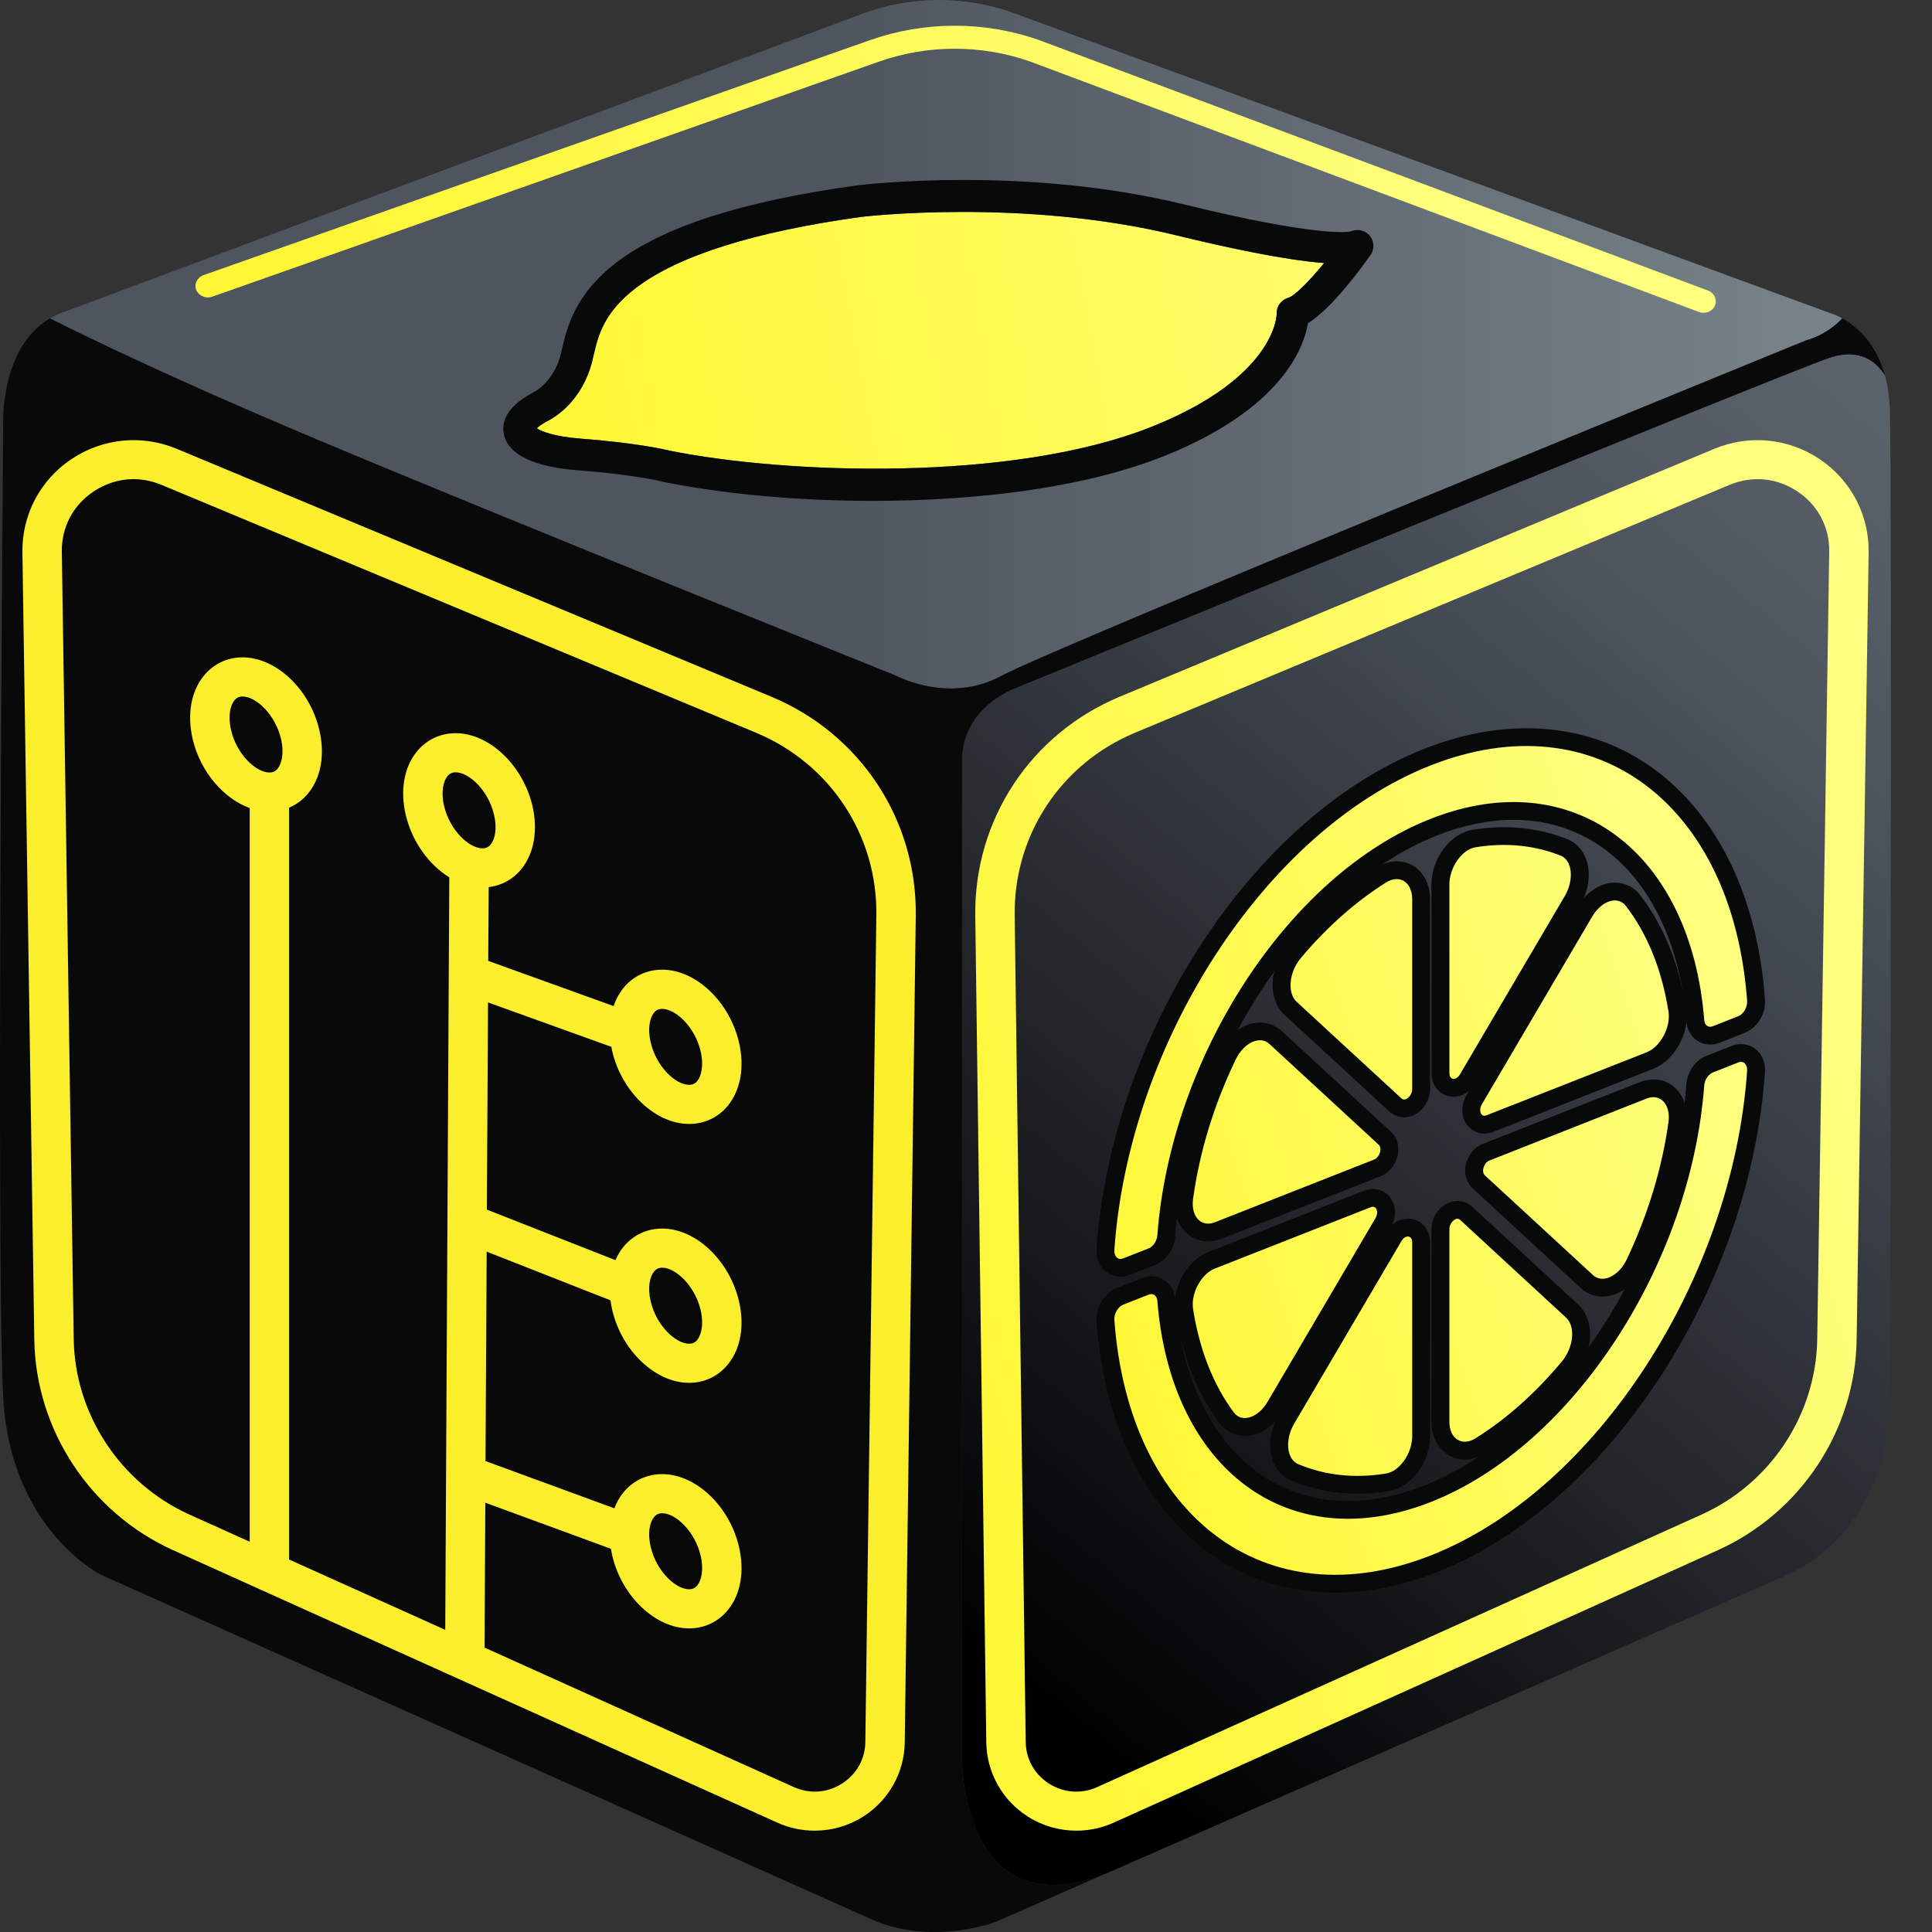
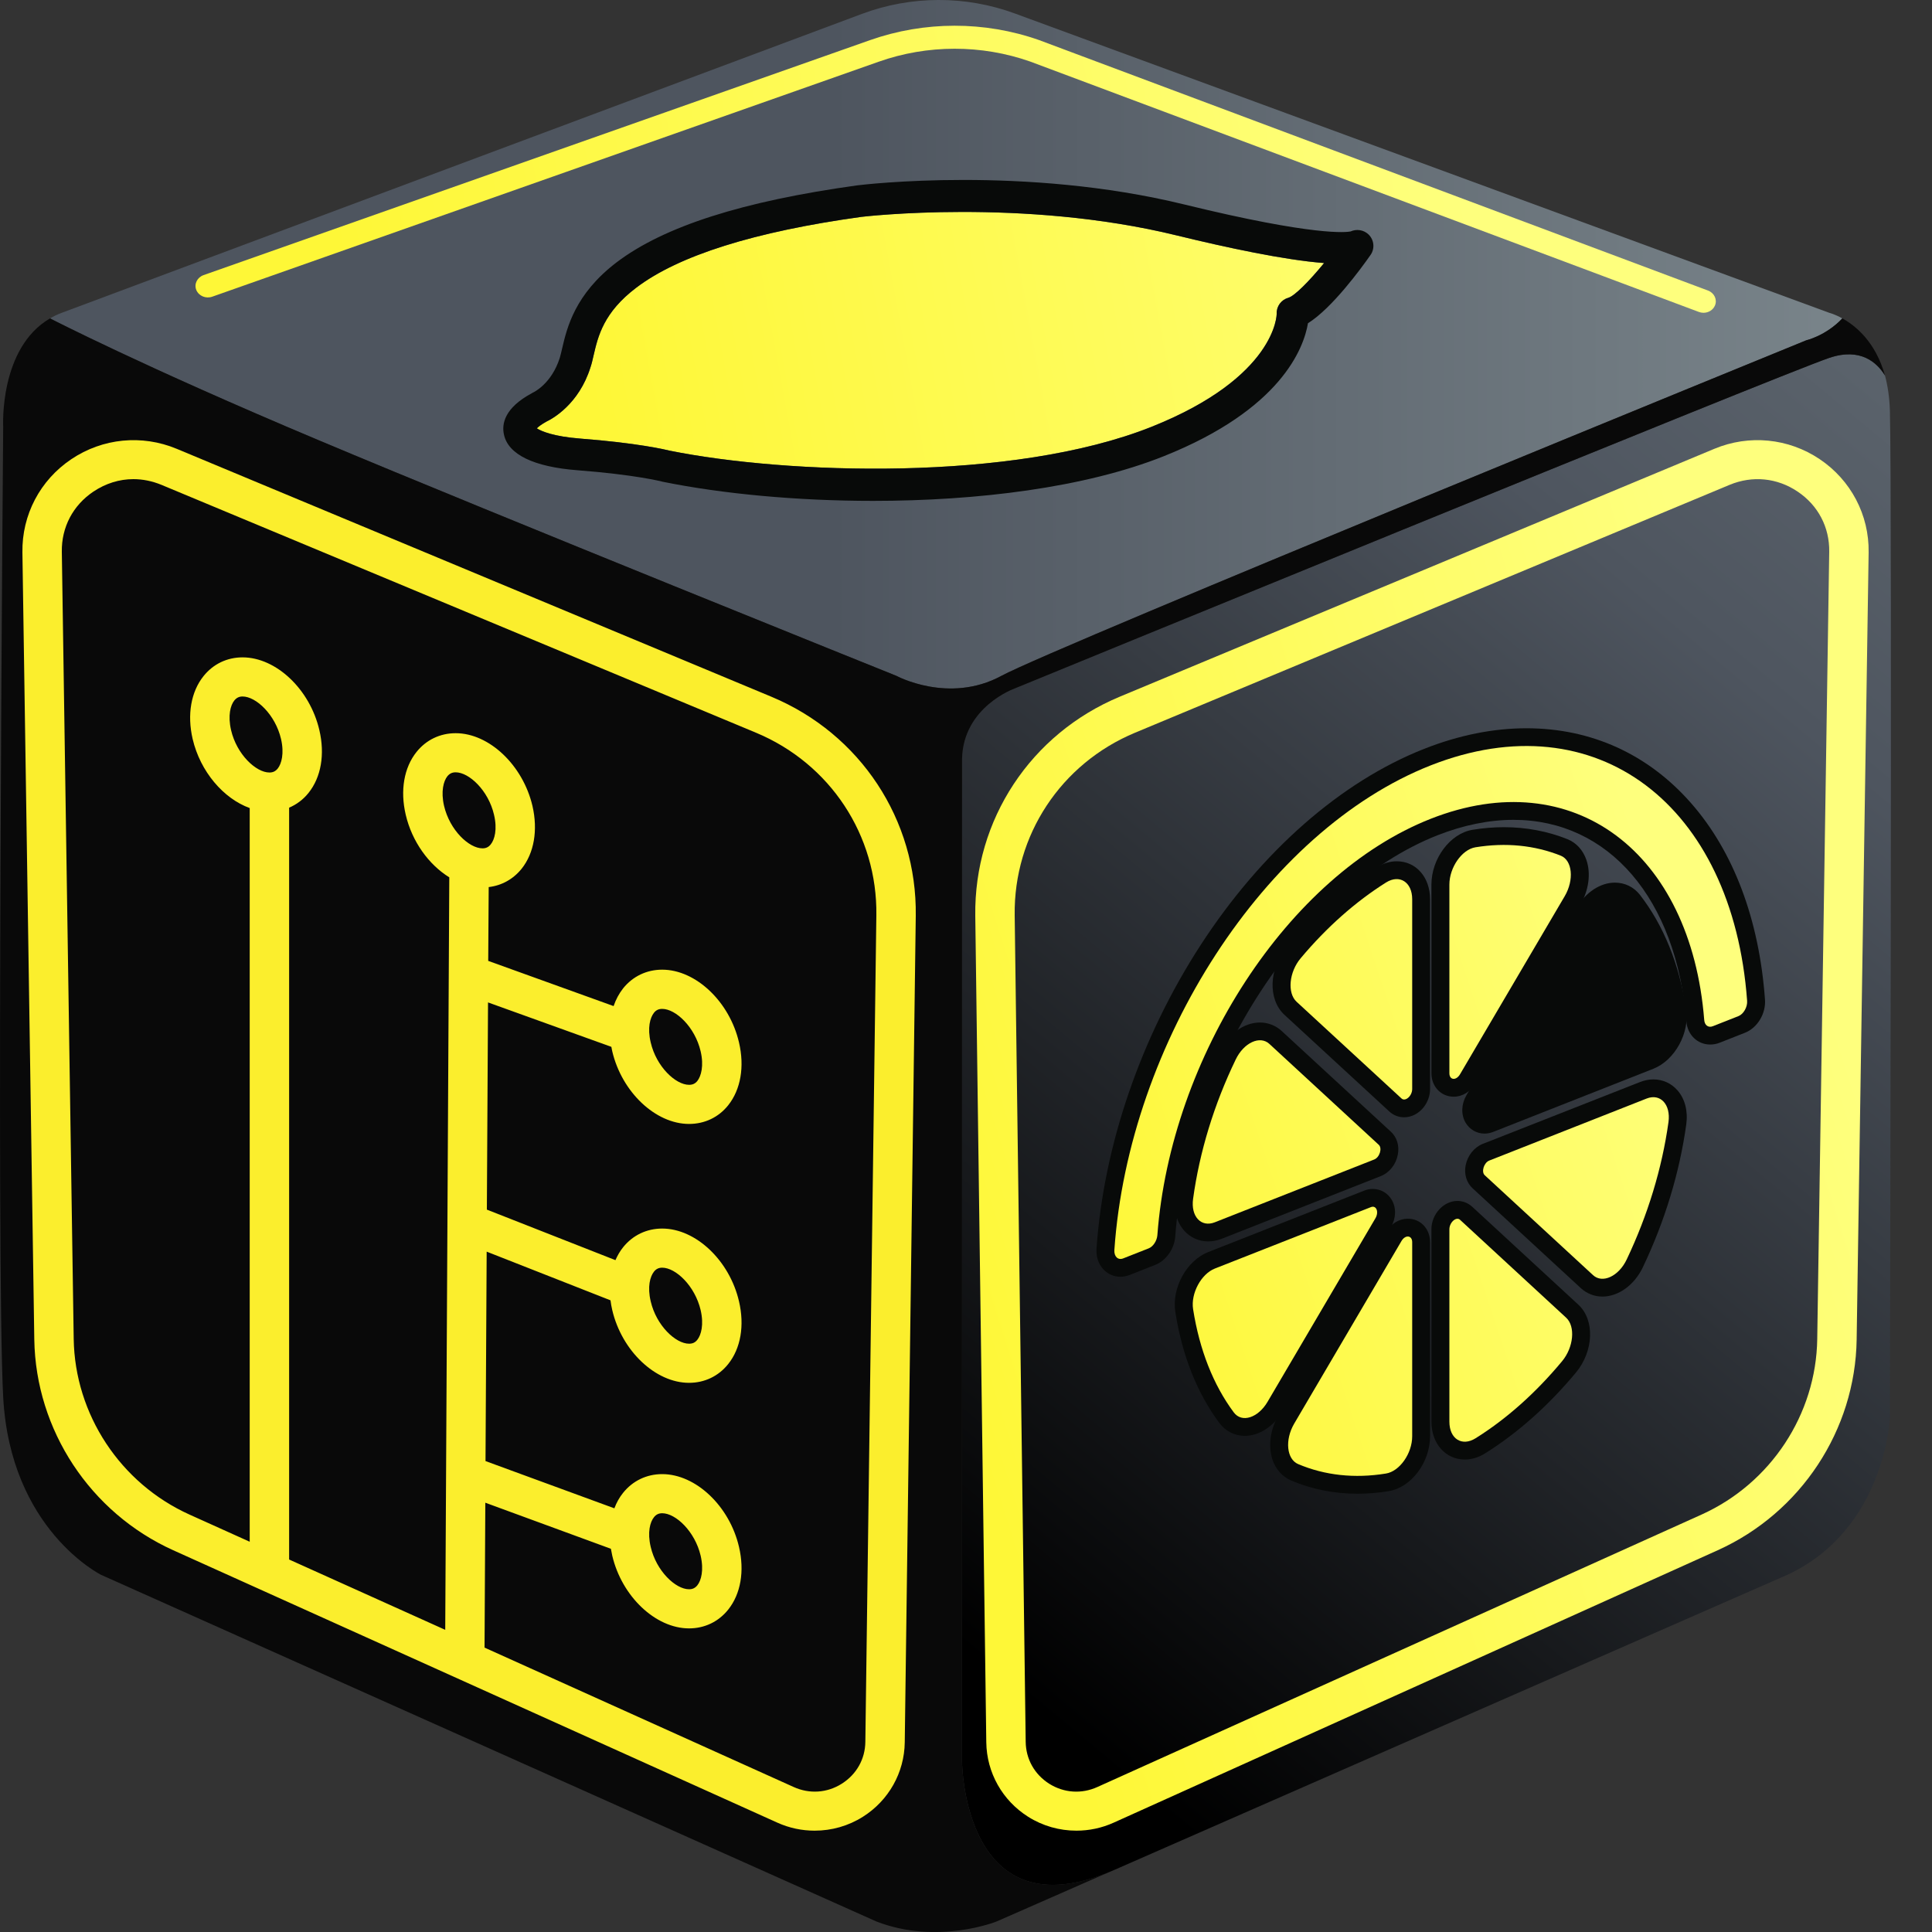
<svg xmlns="http://www.w3.org/2000/svg" width="20" height="20" viewBox="0 0 20 20" fill="none">
  <rect x="0" y="0" width="20" height="20" fill="#333333" stroke="none" />
  <path d="M18.936 3.238C18.936 3.238 18.993 3.252 19.072 3.296C18.902 3.476 18.698 3.523 18.698 3.523C18.698 3.523 10.911 6.701 10.367 6.996C9.823 7.291 9.279 6.996 9.279 6.996C9.279 6.996 5.126 5.326 3.296 4.556C1.467 3.787 0.518 3.296 0.518 3.296C0.555 3.274 0.596 3.254 0.64 3.238L8.922 0.144C9.433 -0.047 9.996 -0.048 10.507 0.14L18.936 3.238Z" fill="url(#paint0_linear_261_2279)" />
  <path d="M19.564 4.245C19.588 5.105 19.564 14.68 19.564 14.68C19.564 14.68 19.514 15.834 18.501 16.303L11.536 19.357C11.533 19.358 11.53 19.359 11.527 19.361C9.975 20.034 9.959 18.245 9.959 18.245V7.856C9.971 7.315 10.504 7.127 10.504 7.127C10.504 7.127 18.427 3.877 18.936 3.705C19.262 3.595 19.433 3.756 19.513 3.887C19.541 3.99 19.559 4.109 19.564 4.245Z" fill="url(#paint1_linear_261_2279)" />
  <path d="M19.072 3.296C19.21 3.372 19.417 3.541 19.513 3.887C19.433 3.756 19.262 3.594 18.936 3.705C18.427 3.877 10.504 7.127 10.504 7.127C10.504 7.127 9.971 7.315 9.959 7.856V18.245C9.959 18.245 9.976 20.034 11.527 19.36L10.317 19.891C10.317 19.891 9.706 20.137 9.072 19.891L1.047 16.303C1.047 16.303 0.107 15.838 0.033 14.463C-0.041 13.087 0.033 4.417 0.033 4.417C0.033 4.417 -0.011 3.604 0.518 3.296C0.518 3.296 1.467 3.787 3.296 4.556C5.126 5.326 9.279 6.996 9.279 6.996C9.279 6.996 9.823 7.291 10.367 6.996C10.911 6.701 18.698 3.523 18.698 3.523C18.698 3.523 18.902 3.476 19.072 3.296Z" fill="#090909" />
  <path d="M11.143 18.951C10.968 18.951 10.795 18.903 10.643 18.807C10.376 18.638 10.214 18.35 10.21 18.036L10.096 9.48C10.083 8.486 10.67 7.596 11.592 7.212L17.747 4.646C18.107 4.496 18.514 4.536 18.837 4.753C19.16 4.97 19.35 5.33 19.344 5.718L19.22 13.867C19.206 14.804 18.642 15.66 17.782 16.048L11.529 18.868C11.405 18.924 11.274 18.951 11.143 18.951ZM11.75 7.585C10.982 7.905 10.493 8.647 10.504 9.474L10.618 18.031C10.62 18.21 10.709 18.368 10.861 18.465C11.014 18.561 11.196 18.573 11.36 18.499L17.614 15.679C18.33 15.356 18.801 14.642 18.812 13.861L18.936 5.712C18.94 5.458 18.821 5.231 18.609 5.089C18.397 4.946 18.141 4.921 17.905 5.019L11.75 7.585Z" fill="url(#paint2_linear_261_2279)" />
  <path d="M7.984 7.212L1.829 4.646C1.469 4.496 1.062 4.536 0.739 4.753C0.415 4.97 0.226 5.33 0.232 5.718L0.355 13.867C0.37 14.804 0.934 15.66 1.793 16.048L8.047 18.868C8.171 18.924 8.302 18.951 8.433 18.951C8.608 18.951 8.781 18.903 8.933 18.807C9.2 18.638 9.362 18.35 9.366 18.036L9.48 9.48C9.493 8.486 8.906 7.596 7.984 7.212ZM2.875 7.956C2.852 7.984 2.826 7.997 2.789 7.997C2.65 7.997 2.45 7.809 2.392 7.558C2.357 7.407 2.386 7.3 2.426 7.251C2.449 7.223 2.475 7.21 2.511 7.21C2.651 7.21 2.85 7.398 2.909 7.649C2.944 7.8 2.914 7.907 2.875 7.956ZM5.08 8.741C5.058 8.769 5.031 8.782 4.995 8.782C4.855 8.782 4.656 8.594 4.597 8.343C4.562 8.192 4.592 8.085 4.631 8.036C4.654 8.008 4.68 7.995 4.717 7.995C4.856 7.995 5.056 8.183 5.114 8.434C5.15 8.585 5.12 8.692 5.08 8.741ZM8.958 18.031C8.956 18.21 8.867 18.368 8.714 18.465C8.562 18.561 8.38 18.573 8.216 18.499L5.016 17.056L5.024 15.556L6.324 16.033C6.328 16.057 6.333 16.08 6.338 16.104C6.437 16.526 6.786 16.857 7.133 16.857C7.294 16.857 7.438 16.788 7.538 16.663C7.668 16.501 7.709 16.264 7.65 16.013C7.552 15.591 7.203 15.26 6.855 15.26C6.694 15.26 6.55 15.329 6.45 15.454C6.412 15.501 6.382 15.555 6.36 15.614L5.026 15.125L5.038 12.957L6.32 13.461C6.324 13.494 6.33 13.528 6.338 13.562C6.437 13.985 6.786 14.315 7.133 14.315C7.294 14.315 7.438 14.246 7.538 14.121C7.668 13.959 7.709 13.722 7.65 13.471C7.552 13.049 7.203 12.718 6.855 12.718C6.694 12.718 6.55 12.787 6.45 12.912C6.418 12.952 6.392 12.997 6.371 13.045L5.04 12.522L5.052 10.377L6.329 10.837C6.331 10.852 6.335 10.867 6.338 10.883C6.437 11.305 6.786 11.635 7.133 11.635C7.294 11.635 7.438 11.567 7.538 11.442C7.668 11.279 7.709 11.042 7.65 10.791C7.552 10.369 7.203 10.038 6.855 10.038C6.694 10.038 6.55 10.107 6.45 10.232C6.408 10.286 6.375 10.347 6.352 10.415L5.054 9.947L5.059 9.183C5.194 9.167 5.313 9.101 5.4 8.993C5.529 8.831 5.57 8.594 5.512 8.343C5.413 7.921 5.064 7.59 4.717 7.59C4.556 7.59 4.412 7.659 4.312 7.784C4.182 7.946 4.141 8.183 4.2 8.434C4.265 8.713 4.44 8.952 4.651 9.082L4.609 16.872L2.993 16.144V8.361C3.07 8.328 3.139 8.277 3.194 8.208C3.324 8.046 3.365 7.809 3.306 7.558C3.208 7.136 2.859 6.805 2.511 6.805C2.35 6.805 2.207 6.874 2.107 6.999C1.977 7.161 1.936 7.398 1.994 7.649C2.073 7.988 2.314 8.267 2.585 8.365V15.96L1.962 15.679C1.246 15.356 0.775 14.642 0.763 13.861L0.64 5.712C0.636 5.458 0.755 5.231 0.967 5.089C1.094 5.004 1.236 4.96 1.381 4.96C1.478 4.96 1.576 4.98 1.671 5.019L7.826 7.585C8.594 7.905 9.083 8.647 9.072 9.474L8.958 18.031ZM6.77 15.706C6.792 15.678 6.819 15.665 6.855 15.665C6.995 15.665 7.194 15.853 7.253 16.104C7.288 16.255 7.258 16.362 7.219 16.411C7.196 16.439 7.17 16.452 7.133 16.452C6.994 16.452 6.794 16.264 6.736 16.013C6.7 15.862 6.73 15.755 6.77 15.706ZM6.77 13.164C6.792 13.136 6.819 13.123 6.855 13.123C6.995 13.123 7.194 13.311 7.253 13.562C7.288 13.713 7.258 13.82 7.219 13.869C7.196 13.898 7.17 13.91 7.133 13.91C6.994 13.91 6.794 13.722 6.736 13.471C6.7 13.32 6.73 13.214 6.77 13.164ZM6.77 10.484C6.792 10.456 6.819 10.444 6.855 10.444C6.995 10.444 7.194 10.631 7.253 10.883C7.288 11.033 7.258 11.14 7.219 11.19C7.196 11.218 7.17 11.23 7.133 11.23C6.994 11.23 6.794 11.042 6.736 10.791C6.7 10.64 6.73 10.534 6.77 10.484Z" fill="#FBEE2D" />
  <path d="M17.634 3.238C17.618 3.238 17.602 3.235 17.586 3.229L10.664 0.637C10.16 0.46 9.602 0.46 9.096 0.639L2.198 3.071C2.131 3.095 2.058 3.064 2.032 3.002C2.007 2.94 2.041 2.872 2.107 2.848L9.005 0.416C9.57 0.217 10.192 0.216 10.757 0.415L17.682 3.008C17.747 3.033 17.779 3.102 17.753 3.163C17.733 3.21 17.685 3.238 17.634 3.238Z" fill="url(#paint3_linear_261_2279)" />
  <path d="M13.707 2.723C13.549 2.916 13.4 3.064 13.338 3.082C13.263 3.103 13.213 3.171 13.216 3.248C13.217 3.255 13.212 3.902 11.924 4.417C10.482 4.993 8.138 4.909 6.931 4.665C6.887 4.654 6.601 4.586 6.004 4.54C5.734 4.519 5.604 4.465 5.557 4.434C5.574 4.417 5.606 4.392 5.659 4.363C5.718 4.335 5.993 4.185 6.113 3.801C6.126 3.763 6.135 3.721 6.145 3.678C6.191 3.48 6.248 3.234 6.588 2.977C7.026 2.645 7.81 2.398 8.916 2.245C8.933 2.243 10.588 2.047 12.181 2.437C12.697 2.563 13.298 2.692 13.707 2.723Z" fill="url(#paint4_linear_261_2279)" />
  <path d="M14.167 2.427C14.225 2.483 14.234 2.573 14.188 2.639C14.091 2.778 13.789 3.191 13.54 3.346C13.497 3.603 13.263 4.237 12.049 4.722C11.23 5.049 10.115 5.185 9.038 5.185C8.247 5.185 7.476 5.112 6.86 4.987C6.856 4.986 6.853 4.986 6.849 4.984C6.847 4.984 6.579 4.914 5.978 4.868C5.525 4.833 5.261 4.705 5.217 4.499C5.192 4.388 5.223 4.223 5.503 4.072C5.507 4.069 5.511 4.067 5.515 4.065C5.527 4.06 5.71 3.972 5.795 3.704C5.803 3.677 5.811 3.643 5.82 3.604C5.869 3.395 5.95 3.045 6.384 2.715C6.875 2.343 7.689 2.083 8.873 1.919C8.945 1.91 10.606 1.712 12.261 2.117C13.619 2.449 13.941 2.404 13.981 2.396C14.043 2.368 14.117 2.379 14.167 2.427ZM13.338 3.082C13.4 3.064 13.549 2.916 13.707 2.723C13.298 2.692 12.697 2.563 12.181 2.437C10.588 2.047 8.933 2.243 8.916 2.245C7.81 2.398 7.026 2.645 6.588 2.977C6.248 3.234 6.191 3.48 6.145 3.678C6.135 3.722 6.126 3.763 6.113 3.801C5.993 4.185 5.718 4.335 5.659 4.363C5.606 4.392 5.574 4.417 5.557 4.434C5.604 4.465 5.734 4.519 6.004 4.54C6.601 4.586 6.886 4.654 6.931 4.665C8.138 4.909 10.482 4.993 11.924 4.417C13.212 3.902 13.217 3.255 13.216 3.248C13.213 3.171 13.263 3.103 13.338 3.082Z" fill="#080A09" />
  <path d="M15.368 11.735C15.286 11.735 15.213 11.692 15.171 11.621C15.123 11.537 15.127 11.429 15.181 11.337L16.321 9.396C16.416 9.236 16.567 9.137 16.717 9.137C16.821 9.137 16.913 9.182 16.977 9.264C17.221 9.58 17.382 9.976 17.455 10.443C17.494 10.692 17.338 10.976 17.115 11.064L15.456 11.718C15.427 11.729 15.397 11.735 15.368 11.735H15.368Z" fill="#080A09" />
  <path d="M15.049 11.353C14.917 11.353 14.818 11.248 14.818 11.11V9.158C14.818 8.887 15.013 8.627 15.244 8.59C15.353 8.572 15.462 8.563 15.568 8.563C15.799 8.563 16.021 8.605 16.226 8.687C16.318 8.724 16.387 8.8 16.422 8.901C16.471 9.043 16.447 9.218 16.358 9.37L15.274 11.214C15.223 11.301 15.139 11.353 15.049 11.353H15.049Z" fill="#080A09" />
  <path d="M15.164 15.109C14.964 15.109 14.818 14.944 14.818 14.716V12.726C14.818 12.569 14.944 12.432 15.087 12.432C15.144 12.432 15.198 12.454 15.24 12.492L16.339 13.506C16.511 13.664 16.499 13.987 16.313 14.21C16.027 14.553 15.711 14.834 15.374 15.045C15.307 15.087 15.235 15.109 15.164 15.109H15.164Z" fill="#080A09" />
  <path d="M16.588 13.422C16.505 13.422 16.426 13.391 16.365 13.335L15.244 12.301C15.182 12.244 15.155 12.155 15.172 12.065C15.192 11.963 15.259 11.878 15.348 11.842L16.978 11.201C17.024 11.183 17.07 11.174 17.116 11.174C17.213 11.174 17.301 11.214 17.365 11.287C17.443 11.376 17.475 11.502 17.456 11.641C17.386 12.142 17.235 12.638 17.008 13.116C16.92 13.302 16.755 13.422 16.588 13.422H16.588Z" fill="#080A09" />
  <path d="M14.054 15.463C13.811 15.463 13.58 15.417 13.366 15.326C13.275 15.287 13.206 15.21 13.172 15.109C13.126 14.967 13.15 14.794 13.237 14.645L14.348 12.754C14.399 12.668 14.483 12.616 14.574 12.616C14.705 12.616 14.804 12.72 14.804 12.859V14.868C14.804 15.139 14.608 15.399 14.376 15.436C14.268 15.454 14.159 15.463 14.054 15.463H14.054Z" fill="#080A09" />
  <path d="M14.535 11.566C14.478 11.566 14.424 11.545 14.382 11.506L13.296 10.505C13.123 10.345 13.135 10.023 13.322 9.801C13.605 9.464 13.917 9.188 14.25 8.979C14.316 8.938 14.388 8.916 14.459 8.916C14.659 8.916 14.804 9.081 14.804 9.309V11.273C14.804 11.341 14.78 11.409 14.737 11.463C14.684 11.529 14.611 11.566 14.535 11.566Z" fill="#080A09" />
  <path d="M12.507 12.851C12.41 12.851 12.322 12.811 12.258 12.739C12.18 12.65 12.147 12.524 12.167 12.384C12.238 11.876 12.392 11.373 12.624 10.889C12.713 10.704 12.877 10.585 13.043 10.585C13.126 10.585 13.206 10.616 13.267 10.672L14.399 11.716C14.461 11.773 14.488 11.862 14.47 11.953C14.451 12.054 14.384 12.139 14.294 12.175L12.644 12.825C12.599 12.842 12.552 12.851 12.507 12.851H12.507Z" fill="#080A09" />
  <path d="M12.886 14.864C12.782 14.864 12.686 14.815 12.623 14.731C12.392 14.42 12.238 14.034 12.167 13.581C12.128 13.333 12.284 13.049 12.508 12.961L14.123 12.325C14.152 12.313 14.182 12.308 14.211 12.308C14.293 12.308 14.366 12.35 14.408 12.422C14.456 12.505 14.452 12.613 14.398 12.705L13.282 14.604C13.188 14.764 13.036 14.864 12.886 14.864H12.886Z" fill="#080A09" />
-   <path d="M15.387 11.546L17.047 10.893C17.188 10.837 17.297 10.635 17.272 10.472C17.204 10.038 17.053 9.666 16.83 9.377C16.746 9.269 16.579 9.324 16.482 9.489L15.341 11.43C15.302 11.496 15.331 11.569 15.387 11.546Z" fill="url(#paint5_linear_261_2279)" />
  <path d="M16.157 8.858C15.887 8.75 15.588 8.72 15.274 8.771C15.133 8.794 15.004 8.98 15.004 9.157V11.11C15.004 11.182 15.074 11.189 15.114 11.121L16.198 9.277C16.297 9.108 16.277 8.906 16.157 8.858Z" fill="url(#paint6_linear_261_2279)" />
  <path d="M15.275 14.889C15.595 14.689 15.898 14.419 16.17 14.092C16.29 13.948 16.311 13.732 16.213 13.641L15.114 12.627C15.075 12.591 15.004 12.654 15.004 12.726V14.717C15.004 14.895 15.134 14.977 15.275 14.889Z" fill="url(#paint7_linear_261_2279)" />
  <path d="M16.84 13.037C17.058 12.578 17.205 12.096 17.272 11.616C17.297 11.433 17.188 11.316 17.046 11.372L15.417 12.014C15.361 12.036 15.332 12.131 15.37 12.166L16.491 13.2C16.588 13.29 16.757 13.213 16.84 13.037Z" fill="url(#paint8_linear_261_2279)" />
  <path d="M13.438 15.156C13.714 15.273 14.022 15.307 14.347 15.254C14.488 15.232 14.619 15.047 14.619 14.868V12.859C14.619 12.787 14.548 12.779 14.508 12.847L13.397 14.738C13.299 14.906 13.319 15.105 13.438 15.156Z" fill="url(#paint9_linear_261_2279)" />
  <path d="M14.349 9.135C14.034 9.333 13.734 9.598 13.465 9.919C13.344 10.062 13.324 10.279 13.422 10.37L14.508 11.371C14.548 11.408 14.619 11.345 14.619 11.273V9.309C14.619 9.132 14.489 9.048 14.349 9.135Z" fill="url(#paint10_linear_261_2279)" />
  <path d="M12.792 10.968C12.568 11.432 12.418 11.922 12.351 12.409C12.325 12.593 12.434 12.709 12.576 12.653L14.226 12.003C14.282 11.981 14.311 11.886 14.273 11.851L13.14 10.806C13.043 10.717 12.876 10.793 12.792 10.968Z" fill="url(#paint11_linear_261_2279)" />
  <path d="M12.351 13.553C12.417 13.973 12.56 14.336 12.772 14.621C12.855 14.733 13.024 14.678 13.122 14.511L14.238 12.612C14.277 12.546 14.248 12.474 14.192 12.496L12.576 13.132C12.434 13.188 12.325 13.39 12.351 13.553Z" fill="url(#paint12_linear_261_2279)" />
  <path d="M11.6 13.217C11.532 13.217 11.469 13.19 11.422 13.14C11.371 13.085 11.346 13.01 11.351 12.927C11.426 11.855 11.809 10.738 12.431 9.78C13.06 8.812 13.882 8.091 14.743 7.752C15.103 7.61 15.459 7.539 15.802 7.539C16.471 7.539 17.06 7.806 17.505 8.313C17.946 8.815 18.211 9.519 18.271 10.347C18.282 10.492 18.193 10.64 18.064 10.691L17.8 10.795C17.769 10.807 17.737 10.813 17.704 10.813C17.572 10.813 17.468 10.712 17.457 10.573C17.356 9.306 16.654 8.487 15.668 8.487C15.415 8.487 15.15 8.541 14.88 8.647C13.491 9.194 12.299 11.018 12.166 12.801C12.156 12.93 12.071 13.05 11.959 13.094L11.695 13.198C11.664 13.21 11.632 13.217 11.6 13.217Z" fill="#080A09" />
-   <path d="M13.821 16.487C13.152 16.487 12.563 16.219 12.118 15.712C11.677 15.21 11.412 14.507 11.351 13.678C11.341 13.533 11.43 13.385 11.558 13.335L11.822 13.231C11.854 13.218 11.886 13.212 11.918 13.212C12.05 13.212 12.155 13.313 12.166 13.452C12.266 14.72 12.969 15.539 13.955 15.539C14.207 15.539 14.473 15.485 14.743 15.378C16.131 14.832 17.323 13.007 17.457 11.225C17.466 11.096 17.551 10.975 17.663 10.931L17.927 10.827C17.959 10.815 17.991 10.809 18.023 10.809C18.091 10.809 18.154 10.836 18.2 10.885C18.252 10.94 18.277 11.016 18.271 11.099C18.197 12.171 17.814 13.288 17.192 14.245C16.562 15.214 15.741 15.934 14.88 16.273C14.52 16.415 14.164 16.487 13.821 16.487Z" fill="#080A09" />
  <path d="M11.891 12.923C11.937 12.905 11.976 12.846 11.981 12.787C12.119 10.941 13.335 9.057 14.811 8.476C16.287 7.895 17.504 8.821 17.642 10.558C17.646 10.614 17.685 10.642 17.732 10.623L17.996 10.519C18.049 10.498 18.091 10.425 18.086 10.36C17.938 8.333 16.526 7.248 14.811 7.923C13.097 8.598 11.684 10.795 11.536 12.939C11.531 13.007 11.573 13.048 11.627 13.027L11.891 12.923Z" fill="url(#paint13_linear_261_2279)" />
-   <path d="M17.732 11.102C17.685 11.12 17.646 11.179 17.642 11.238C17.504 13.084 16.287 14.968 14.811 15.549C13.335 16.13 12.119 15.204 11.981 13.467C11.976 13.411 11.937 13.384 11.891 13.402L11.627 13.506C11.573 13.527 11.531 13.6 11.536 13.665C11.684 15.692 13.097 16.777 14.811 16.102C16.526 15.427 17.938 13.23 18.086 11.086C18.091 11.018 18.049 10.977 17.996 10.998L17.732 11.102Z" fill="url(#paint14_linear_261_2279)" />
  <defs>
    <linearGradient id="paint0_linear_261_2279" x1="0.518" y1="3.563" x2="19.072" y2="3.563" gradientUnits="userSpaceOnUse">
      <stop offset="0.435" stop-color="#4E555F" />
      <stop offset="1" stop-color="#79848A" />
    </linearGradient>
    <linearGradient id="paint1_linear_261_2279" x1="10.015" y1="17.085" x2="25.525" y2="-1.583" gradientUnits="userSpaceOnUse">
      <stop />
      <stop offset="0.532" stop-color="#4E555F" />
      <stop offset="1" stop-color="#79848A" />
    </linearGradient>
    <linearGradient id="paint2_linear_261_2279" x1="9.594" y1="13.345" x2="18.952" y2="10.362" gradientUnits="userSpaceOnUse">
      <stop stop-color="#FEF737" />
      <stop offset="1" stop-color="#FEFF7D" />
    </linearGradient>
    <linearGradient id="paint3_linear_261_2279" x1="3.704" y1="3.7" x2="15.061" y2="1.443" gradientUnits="userSpaceOnUse">
      <stop stop-color="#FEF737" />
      <stop offset="1" stop-color="#FEFF7D" />
    </linearGradient>
    <linearGradient id="paint4_linear_261_2279" x1="6.115" y1="4.154" x2="16.494" y2="2.251" gradientUnits="userSpaceOnUse">
      <stop stop-color="#FEF737" />
      <stop offset="1" stop-color="#FEFF7D" />
    </linearGradient>
    <linearGradient id="paint5_linear_261_2279" x1="10.902" y1="12.125" x2="17.384" y2="9.963" gradientUnits="userSpaceOnUse">
      <stop stop-color="#FEF737" />
      <stop offset="1" stop-color="#FEFF7D" />
    </linearGradient>
    <linearGradient id="paint6_linear_261_2279" x1="10.676" y1="11.447" x2="17.158" y2="9.284" gradientUnits="userSpaceOnUse">
      <stop stop-color="#FEF737" />
      <stop offset="1" stop-color="#FEFF7D" />
    </linearGradient>
    <linearGradient id="paint7_linear_261_2279" x1="11.816" y1="14.864" x2="18.297" y2="12.702" gradientUnits="userSpaceOnUse">
      <stop stop-color="#FEF737" />
      <stop offset="1" stop-color="#FEFF7D" />
    </linearGradient>
    <linearGradient id="paint8_linear_261_2279" x1="11.543" y1="14.046" x2="18.025" y2="11.884" gradientUnits="userSpaceOnUse">
      <stop stop-color="#FEF737" />
      <stop offset="1" stop-color="#FEFF7D" />
    </linearGradient>
    <linearGradient id="paint9_linear_261_2279" x1="11.827" y1="14.895" x2="18.308" y2="12.732" gradientUnits="userSpaceOnUse">
      <stop stop-color="#FEF737" />
      <stop offset="1" stop-color="#FEFF7D" />
    </linearGradient>
    <linearGradient id="paint10_linear_261_2279" x1="10.691" y1="11.491" x2="17.172" y2="9.329" gradientUnits="userSpaceOnUse">
      <stop stop-color="#FEF737" />
      <stop offset="1" stop-color="#FEFF7D" />
    </linearGradient>
    <linearGradient id="paint11_linear_261_2279" x1="10.966" y1="12.314" x2="17.447" y2="10.152" gradientUnits="userSpaceOnUse">
      <stop stop-color="#FEF737" />
      <stop offset="1" stop-color="#FEFF7D" />
    </linearGradient>
    <linearGradient id="paint12_linear_261_2279" x1="11.605" y1="14.229" x2="18.086" y2="12.067" gradientUnits="userSpaceOnUse">
      <stop stop-color="#FEF737" />
      <stop offset="1" stop-color="#FEFF7D" />
    </linearGradient>
    <linearGradient id="paint13_linear_261_2279" x1="10.635" y1="11.323" x2="17.116" y2="9.161" gradientUnits="userSpaceOnUse">
      <stop stop-color="#FEF737" />
      <stop offset="1" stop-color="#FEFF7D" />
    </linearGradient>
    <linearGradient id="paint14_linear_261_2279" x1="11.876" y1="15.043" x2="18.358" y2="12.881" gradientUnits="userSpaceOnUse">
      <stop stop-color="#FEF737" />
      <stop offset="1" stop-color="#FEFF7D" />
    </linearGradient>
  </defs>
</svg>